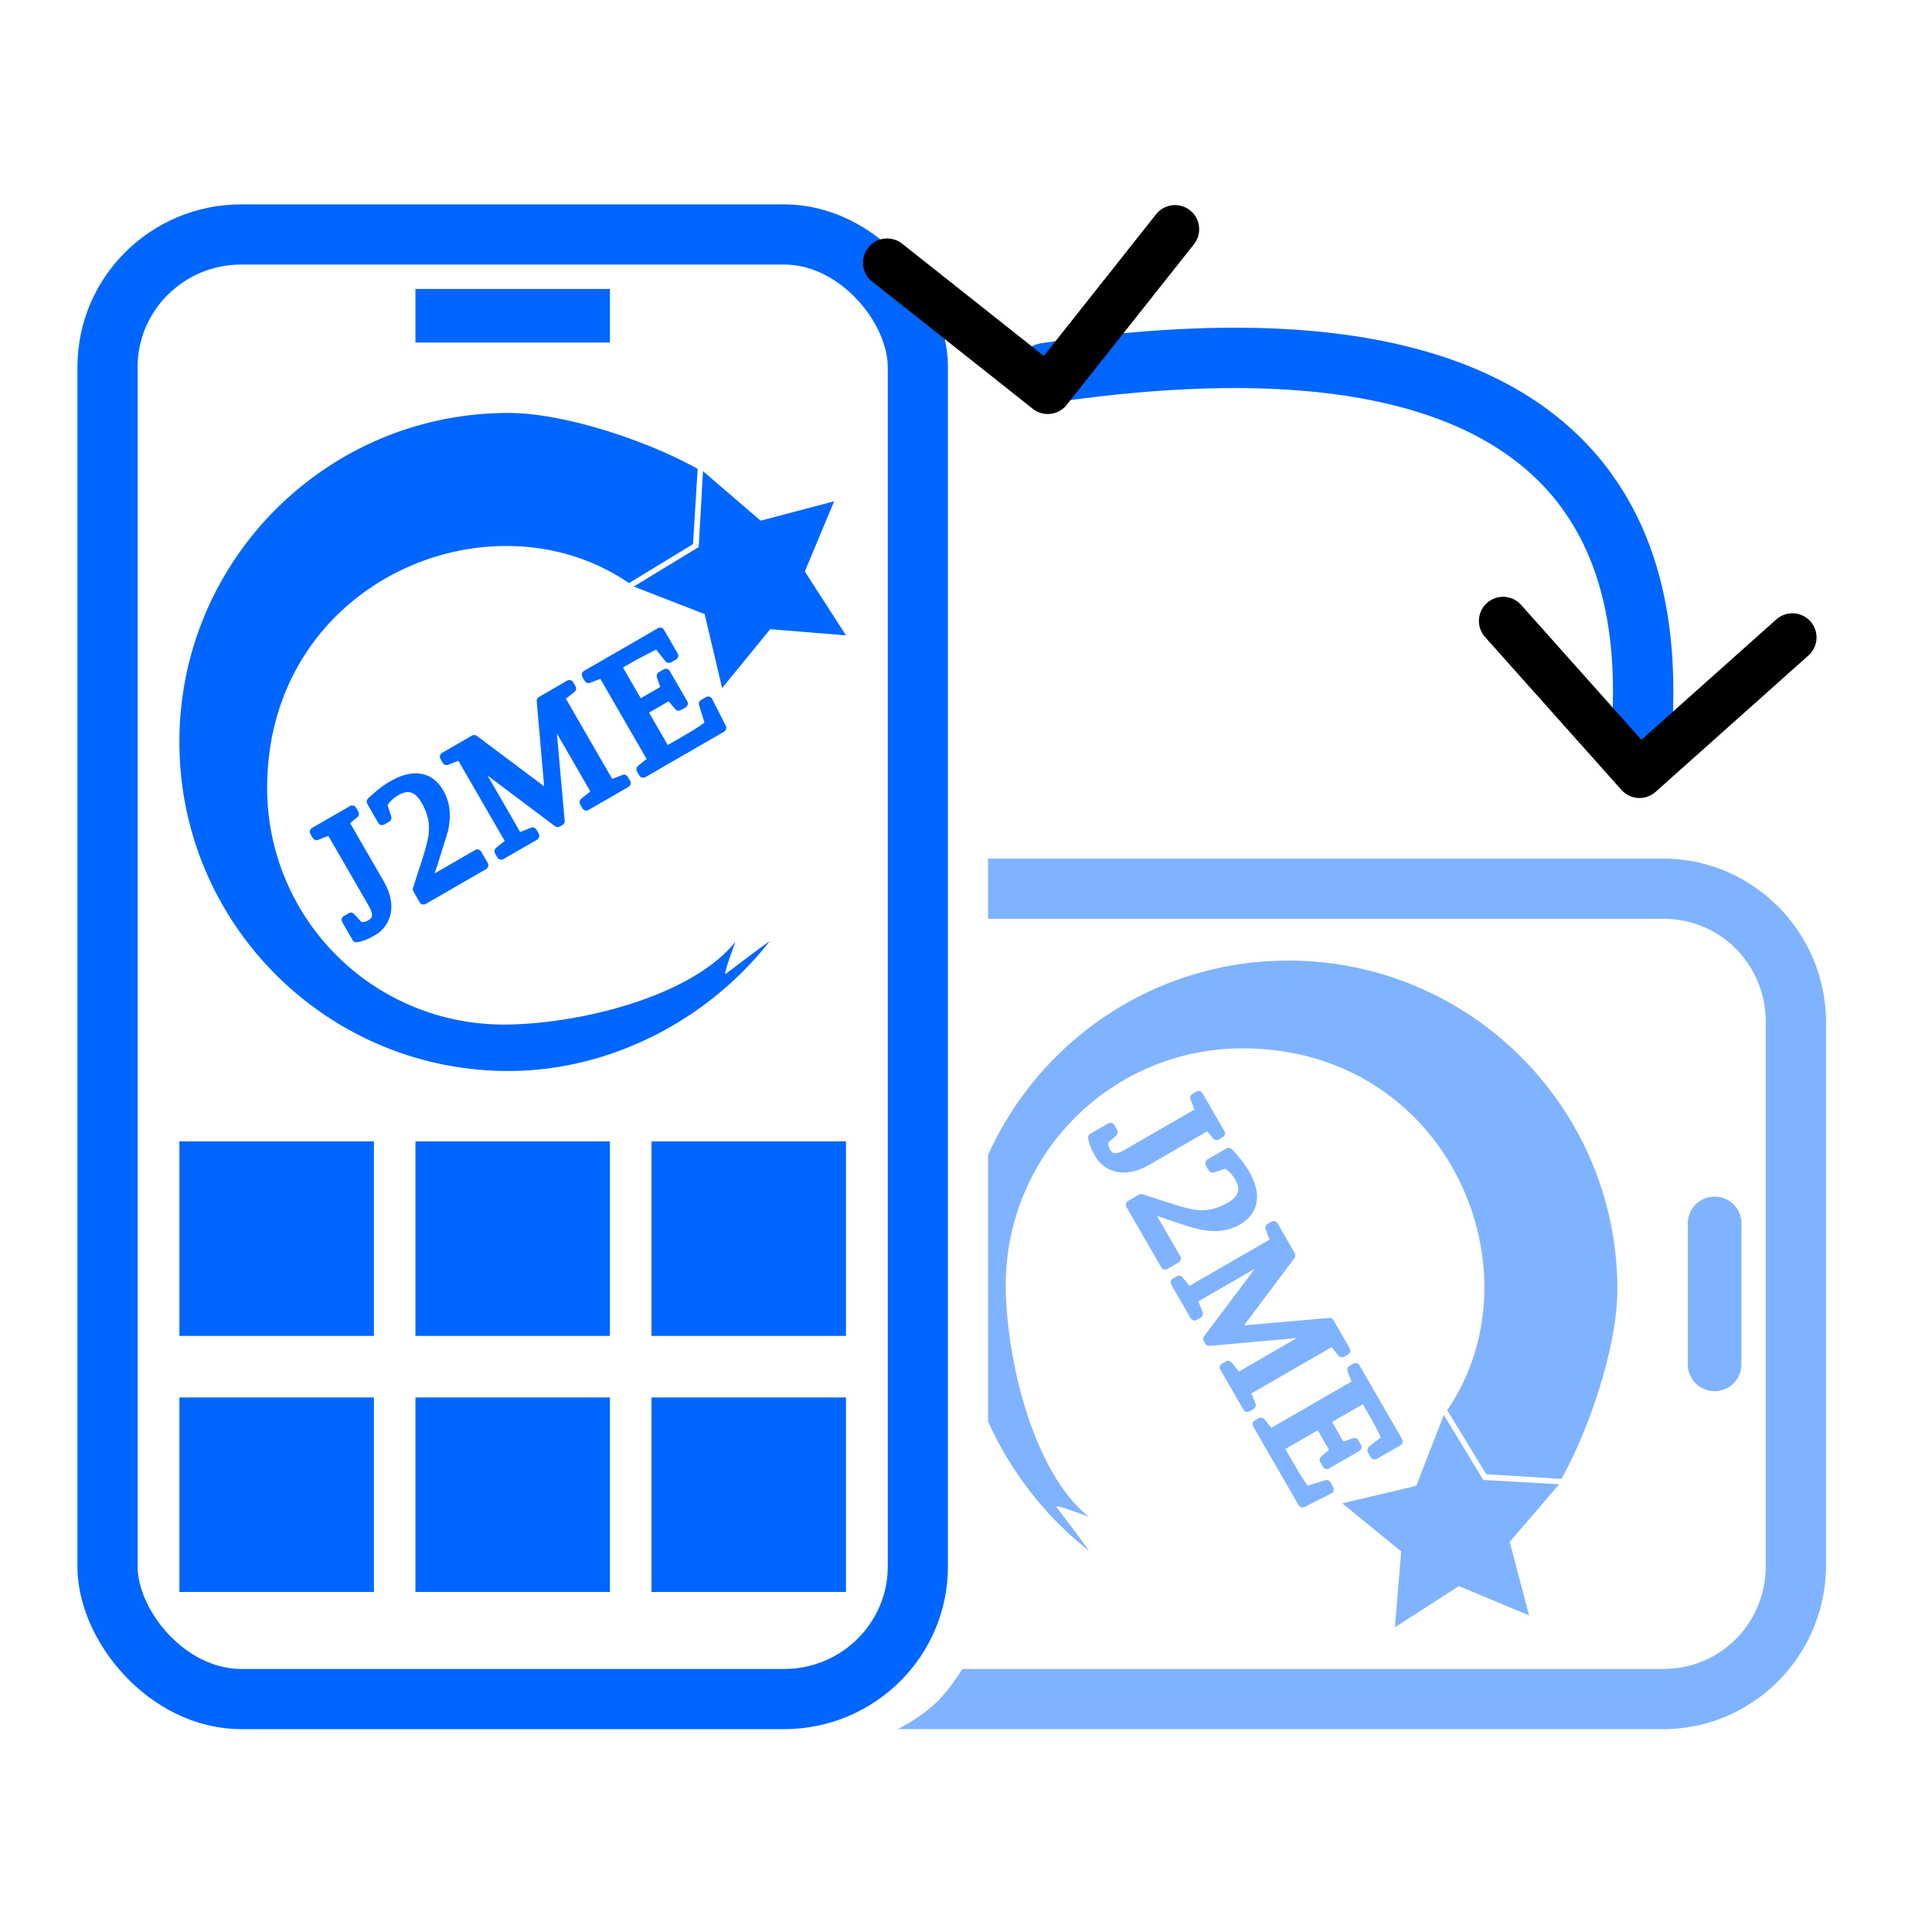
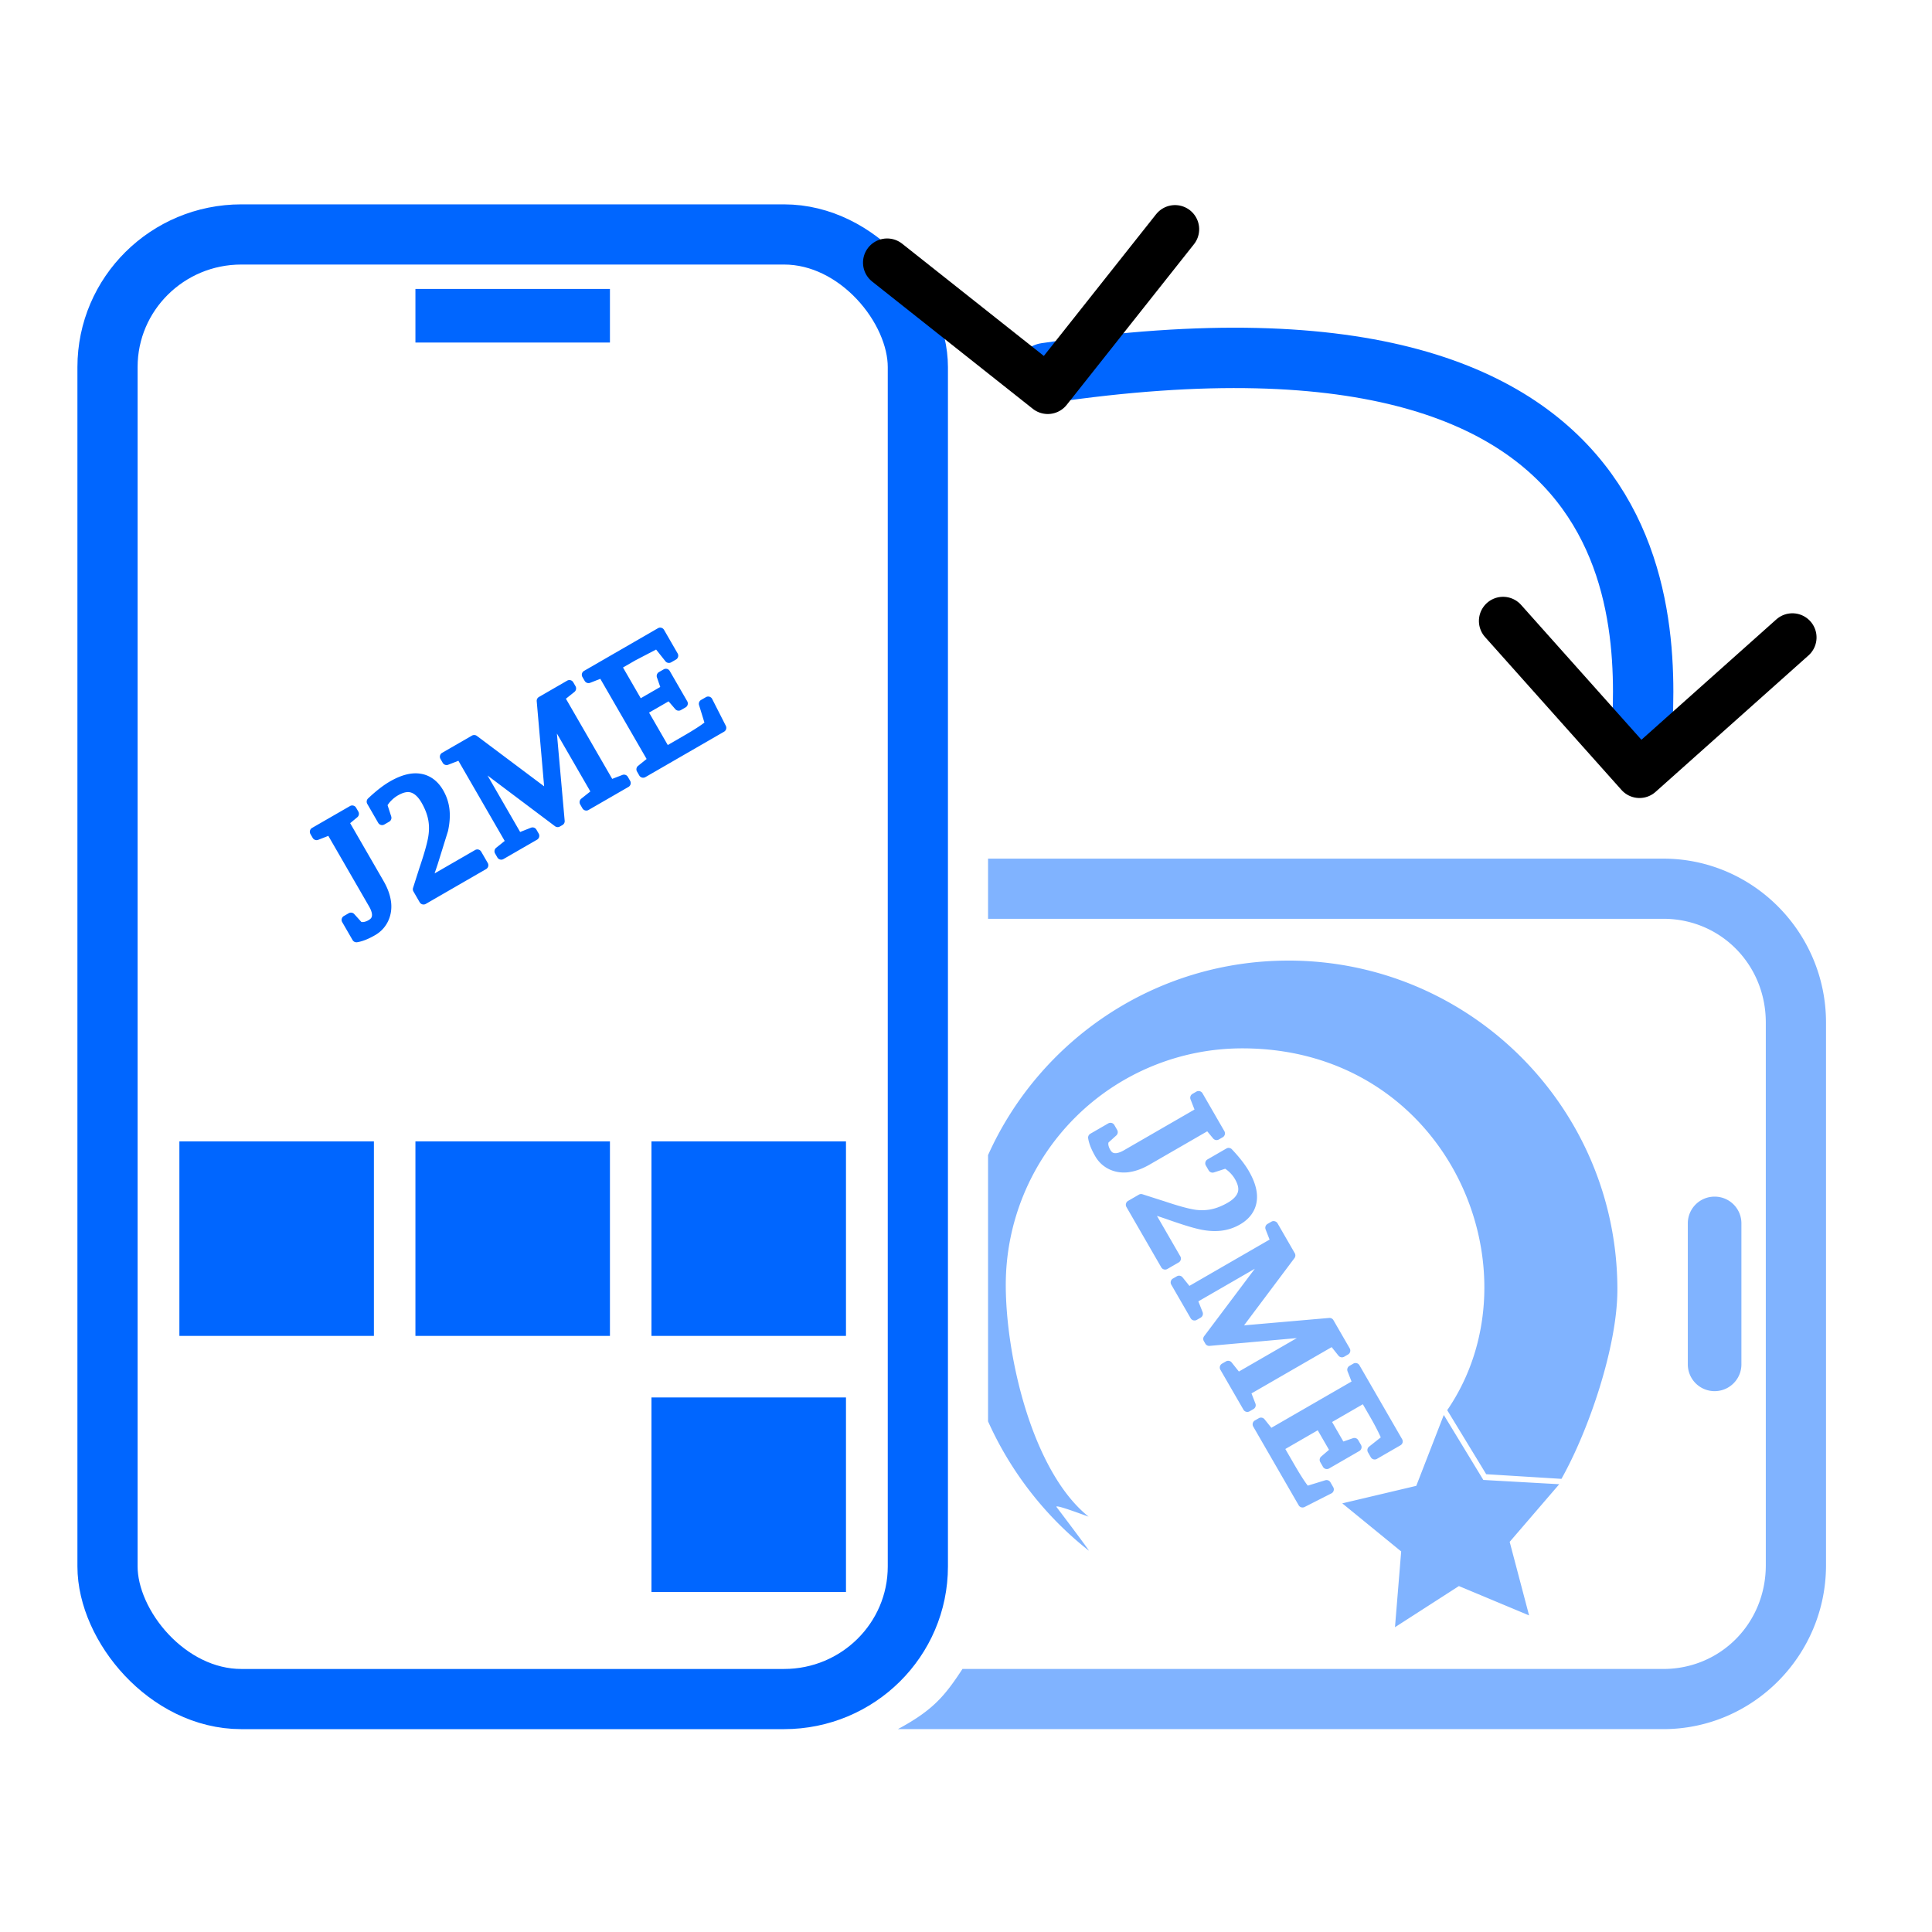
<svg xmlns="http://www.w3.org/2000/svg" width="483.78" height="483.78" viewBox="0 0 128 128">
  <defs>
    <marker id="A" refX="-0.1" refY="0" orient="auto-start-reverse" markerWidth="0.889" markerHeight="0.8" viewBox="0 0 1 1" overflow="visible">
      <path d="M3-3L0 0l3 3" transform="rotate(180 .125 0)" fill="none" stroke="context-stroke" stroke-width="1" stroke-linecap="round" />
    </marker>
    <marker id="B" refX="-0.1" refY="0" orient="auto-start-reverse" markerWidth="1" markerHeight="0.8" viewBox="0 0 1 1" overflow="visible">
      <path d="M3-3L0 0l3 3" transform="rotate(180 .125 0)" fill="none" stroke="context-stroke" stroke-width="1" stroke-linecap="round" />
    </marker>
  </defs>
  <rect width="53.687" height="97.034" x="7.123" y="15.533" rx="8.865" ry="8.786" fill="none" stroke="#06f" stroke-width="3.987" stroke-linejoin="round" stroke-miterlimit="9.1" paint-order="markers stroke fill" />
  <g fill="#06f">
    <rect width="12.887" height="12.887" x="11.885" y="75.62" rx="0" ry="2.284" paint-order="markers stroke fill" />
    <rect width="12.887" height="12.887" x="27.523" y="75.62" rx="0" ry="2.284" paint-order="markers stroke fill" />
    <rect width="12.887" height="12.887" x="43.161" y="75.62" rx="0" ry="2.284" paint-order="markers stroke fill" />
-     <rect width="12.887" height="12.887" x="11.885" y="92.585" rx="0" ry="2.284" paint-order="markers stroke fill" />
-     <rect width="12.887" height="12.887" x="27.523" y="92.585" rx="0" ry="2.284" paint-order="markers stroke fill" />
    <rect width="12.887" height="12.887" x="43.161" y="92.585" rx="0" ry="2.284" paint-order="markers stroke fill" />
-     <path d="M33.683 27.359c-12.036 0-21.798 9.762-21.798 21.798s9.762 21.798 21.798 21.798c6.688 0 13.158-3.314 17.29-8.573.098-.124-2.691 1.985-2.882 2.133-.251.194.665-2.161.629-2.117-1.465 1.833-4.105 3.215-6.981 4.126s-5.985 1.356-8.372 1.356A15.67 15.67 0 0 1 17.7 52.211c0-13.668 14.797-19.863 23.972-13.578l4.242-2.583.308-4.986h-.001c-3.258-1.831-8.792-3.705-12.538-3.705zm12.891 3.855l-.283 5.029-4.303 2.618 4.695 1.823 1.16 4.902 3.186-3.902 5.02.411-2.727-4.235 1.943-4.648h-.001l-4.871 1.285z" />
    <rect width="12.887" height="3.551" x="27.523" y="19.143" rx="0" ry="1.775" paint-order="markers stroke fill" />
    <path d="M25.826 51.778c-.441.255-.917.628-1.438 1.119-.101.094-.123.246-.054.365l.724 1.255c.082.141.263.19.405.108l.322-.186c.121-.07.177-.214.134-.347l-.242-.748c.071-.102.143-.204.25-.308a2.06 2.06 0 0 1 .431-.336c.391-.226.672-.262.886-.188.23.08.463.283.684.666.235.408.381.795.447 1.159s.065.759-.02 1.201c-.086.447-.274 1.098-.558 1.936l-.431 1.35c-.026.08-.016.167.026.239l.413.715c.039.068.104.118.18.138s.157.01.225-.03l3.996-2.307c.068-.039.118-.104.138-.18s.01-.157-.03-.225l-.433-.749c-.039-.068-.104-.118-.18-.138s-.157-.01-.225.03l-2.682 1.548.2-.597.688-2.211c.112-.515.147-.994.097-1.435-.049-.447-.191-.873-.421-1.27-.346-.599-.854-.986-1.472-1.087-.624-.108-1.312.081-2.061.513zm-5.15 3.073c-.141.082-.19.263-.108.405l.148.256c.073.127.227.182.363.13l.674-.263 2.699 4.674c.16.277.206.484.192.61s-.063.205-.232.303a.93.93 0 0 1-.311.118c-.077.013-.121.003-.164-.007l-.466-.516c-.094-.104-.248-.128-.369-.057l-.321.185c-.068.039-.118.104-.138.18s-.01.157.03.225l.685 1.186c.062.107.183.165.306.145.365-.059.757-.22 1.192-.472.382-.221.677-.54.862-.936s.248-.837.187-1.289-.232-.906-.498-1.367l-2.208-3.824.475-.394c.11-.092.138-.251.066-.375l-.148-.256c-.039-.068-.104-.118-.18-.138s-.157-.01-.225.03zm8.615-4.974c-.068.039-.118.104-.138.18s-.01.157.03.225l.148.256c.073.128.229.182.365.128l.674-.263 3.067 5.311-.566.455c-.114.092-.143.253-.069.379l.149.259c.039.068.104.118.18.138s.157.01.225-.03l2.225-1.284c.068-.039.118-.104.138-.18s.01-.157-.03-.225l-.149-.259c-.073-.128-.229-.182-.365-.128l-.714.282-2.16-3.742 4.468 3.359c.095.072.224.08.327.02l.17-.098c.1-.058.157-.17.145-.285l-.515-5.777 2.216 3.838-.601.478c-.115.092-.145.254-.072.381l.149.259c.039.068.104.118.18.138s.157.01.225-.03l2.646-1.527c.068-.039.118-.104.138-.18s.01-.157-.03-.225l-.149-.259c-.073-.127-.227-.182-.364-.129l-.674.261-3.067-5.311.565-.451c.114-.092.144-.253.07-.38l-.148-.257c-.039-.068-.104-.118-.18-.138s-.157-.01-.225.03l-1.868 1.079c-.099.057-.157.166-.148.28l.491 5.641-4.457-3.341c-.095-.07-.222-.077-.324-.019zm9.404-5.429c-.141.082-.19.263-.108.405l.148.256c.073.128.229.182.365.128l.673-.263 3.067 5.311-.566.455c-.114.092-.143.253-.069.379l.149.259c.082.142.263.19.404.109l5.213-3.01c.137-.079.188-.252.115-.393l-.902-1.775c-.037-.073-.102-.127-.18-.15s-.162-.013-.233.028l-.321.185c-.12.069-.176.211-.136.343l.356 1.157c-.228.179-.65.461-1.4.894l-1.028.594-1.24-2.148 1.293-.746.444.516c.093.108.25.134.373.062l.31-.179c.068-.039.118-.104.138-.18s.01-.157-.03-.225l-1.157-2.004c-.039-.068-.104-.118-.18-.138s-.157-.01-.225.03l-.31.179c-.124.071-.179.22-.133.354l.219.632-1.293.746-1.176-2.036.808-.466 1.386-.723.616.775c.092.115.254.145.381.072l.321-.185c.068-.039.118-.104.138-.18s.01-.157-.03-.225l-.901-1.561c-.039-.068-.104-.118-.18-.138s-.157-.01-.225.03z" paint-order="markers stroke fill" />
  </g>
  <path d="M65.461 56.886v3.986h44.737c3.788 0 6.791 3.022 6.791 6.873v35.957c0 3.851-3.003 6.871-6.791 6.871H63.766c-1.162 1.772-1.935 2.727-4.28 3.986h50.712c5.947 0 10.78-4.886 10.78-10.858V67.746c0-5.971-4.833-10.859-10.78-10.859H65.461zm19.898 6.756c-8.862 0-16.491 5.292-19.898 12.888v17.638c1.488 3.324 3.788 6.295 6.673 8.563.124.098-1.985-2.691-2.133-2.883-.194-.251 2.161.665 2.117.629-1.833-1.465-3.215-4.105-4.126-6.981s-1.357-5.985-1.357-8.372a15.67 15.67 0 0 1 15.669-15.668c13.668 0 19.863 14.797 13.578 23.972l2.583 4.242 4.986.308v-.001c1.831-3.258 3.705-8.792 3.705-12.537v-.001c0-12.036-9.762-21.798-21.798-21.798zm-5.95 8.642a.296.296 0 0 0-.148.04l-.256.148a.296.296 0 0 0-.129.363l.263.674-4.674 2.699c-.277.16-.484.206-.61.192s-.205-.062-.303-.232a.93.93 0 0 1-.118-.311c-.013-.077-.003-.121.007-.164l.516-.466a.296.296 0 0 0 .057-.369l-.185-.321a.296.296 0 0 0-.405-.109l-1.186.685a.296.296 0 0 0-.144.306c.059.365.22.756.472 1.192.221.382.54.677.936.862s.837.248 1.289.187a.296.296 0 0 0 .002-.002c.45-.062.904-.231 1.365-.497l3.824-2.208.394.475a.296.296 0 0 0 .376.066l.256-.148a.296.296 0 0 0 .109-.405l-1.448-2.509a.296.296 0 0 0-.256-.147zm1.997 3.766a.296.296 0 0 0-.152.04l-1.255.725a.296.296 0 0 0-.107.405l.186.322a.296.296 0 0 0 .347.134l.748-.242a1.94 1.94 0 0 1 .307.25.296.296 0 0 0 .004.003c.137.137.247.281.333.428.226.391.262.671.188.885-.08.23-.283.463-.666.684-.408.235-.795.381-1.159.447a.296.296 0 0 0-.002.001 3.18 3.18 0 0 1-1.199-.021c-.447-.086-1.098-.274-1.936-.558a.296.296 0 0 0-.006.001l-1.345-.431a.296.296 0 0 0-.239.026l-.715.413a.296.296 0 0 0-.109.405l2.307 3.997a.296.296 0 0 0 .405.109l.749-.433a.296.296 0 0 0 .109-.405l-1.548-2.681.597.2c.969.345 1.7.574 2.211.688s.994.147 1.435.097c.447-.049.873-.191 1.27-.421.599-.346.986-.854 1.087-1.472.108-.624-.081-1.312-.513-2.061-.255-.441-.628-.917-1.119-1.438a.296.296 0 0 0-.213-.094zm32.192 3.23a1.77 1.77 0 0 0-1.776 1.776v9.336a1.77 1.77 0 1 0 3.551 0v-9.336a1.77 1.77 0 0 0-1.776-1.776zm-29.215 1.619a.296.296 0 0 0-.148.04l-.256.148a.296.296 0 0 0-.129.365l.263.674-5.311 3.067-.455-.566a.296.296 0 0 0-.379-.069l-.259.149a.296.296 0 0 0-.109.405l1.284 2.225a.296.296 0 0 0 .405.109l.259-.149a.296.296 0 0 0 .128-.365l-.282-.714 3.742-2.161-3.358 4.468a.296.296 0 0 0-.02.327l.099.17a.296.296 0 0 0 .284.146l5.777-.516-3.838 2.216-.478-.6a.296.296 0 0 0-.38-.072l-.259.149a.296.296 0 0 0-.109.405l1.528 2.645a.296.296 0 0 0 .405.109l.259-.149a.296.296 0 0 0 .129-.364l-.261-.674 5.312-3.066.451.565a.296.296 0 0 0 .38.07l.256-.148a.296.296 0 0 0 .109-.405l-1.078-1.868a.296.296 0 0 0-.281-.148l-5.641.491 3.341-4.457a.296.296 0 0 0 .019-.324l-1.14-1.976a.296.296 0 0 0-.257-.148zm5.429 9.405a.296.296 0 0 0-.148.039l-.256.148a.296.296 0 0 0-.128.365l.263.673-5.312 3.066-.454-.565a.296.296 0 0 0-.379-.07l-.259.149a.296.296 0 0 0-.109.405l3.01 5.213a.296.296 0 0 0 .393.115l1.775-.901a.296.296 0 0 0 .122-.413l-.185-.321a.296.296 0 0 0-.343-.136l-1.158.356c-.179-.228-.461-.65-.894-1.4L85.156 96l2.148-1.24.746 1.293-.516.444a.296.296 0 0 0-.062.374l.179.31a.296.296 0 0 0 .405.109l2.004-1.157a.296.296 0 0 0 .108-.405l-.179-.311a.296.296 0 0 0-.355-.132l-.633.219-.746-1.293 2.036-1.176.467.808c.345.597.56 1.028.722 1.386l-.775.615a.296.296 0 0 0-.071.381l.185.321a.296.296 0 0 0 .405.109l1.561-.901a.296.296 0 0 0 .109-.405l-2.827-4.897a.296.296 0 0 0-.257-.147zm5.843 3.441l-1.823 4.696-4.902 1.16 3.902 3.186-.411 5.02 4.235-2.726 4.648 1.943.001-.001-1.285-4.871 3.284-3.819-5.03-.283-2.618-4.304z" fill="#80b3ff" paint-order="markers stroke fill" />
  <path d="M69.289 24.717c42.674-6.286 39.78 18.675 39.395 25.435" fill="none" stroke="#06f" stroke-width="4" stroke-linecap="round" stroke-linejoin="round" stroke-miterlimit="9.1" marker-start="url(#B)" marker-end="url(#A)" paint-order="markers stroke fill" />
</svg>